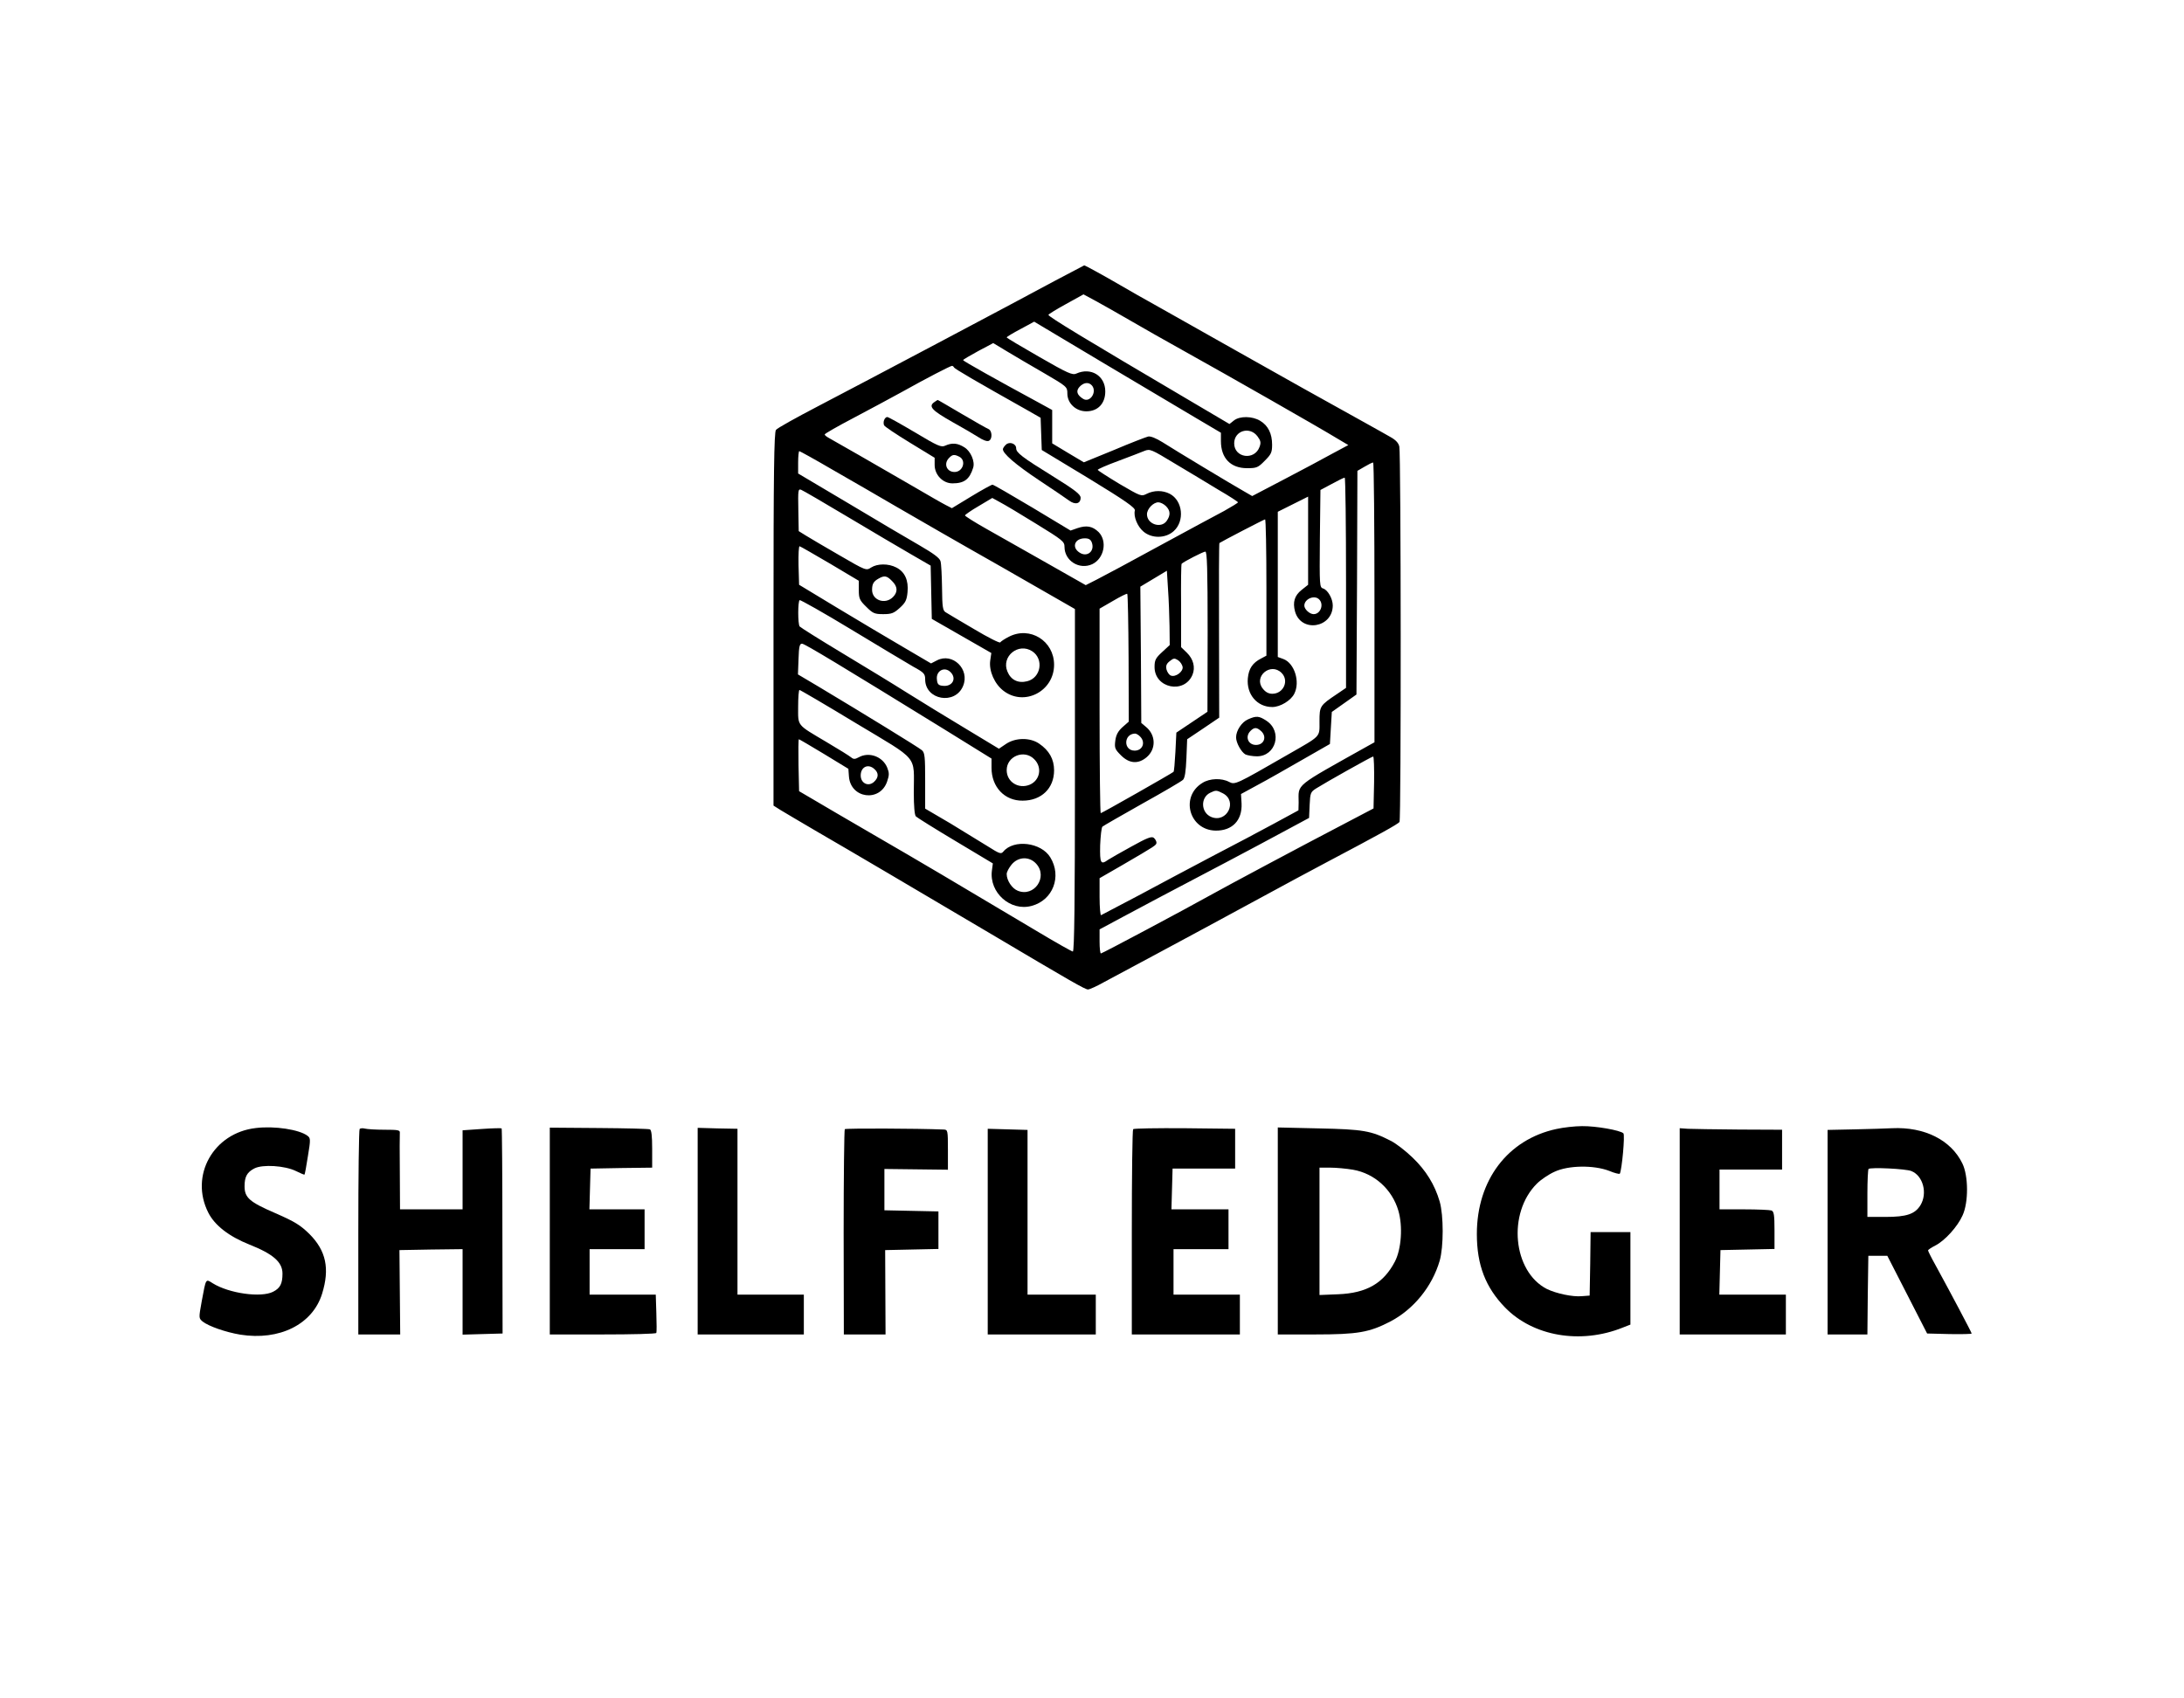
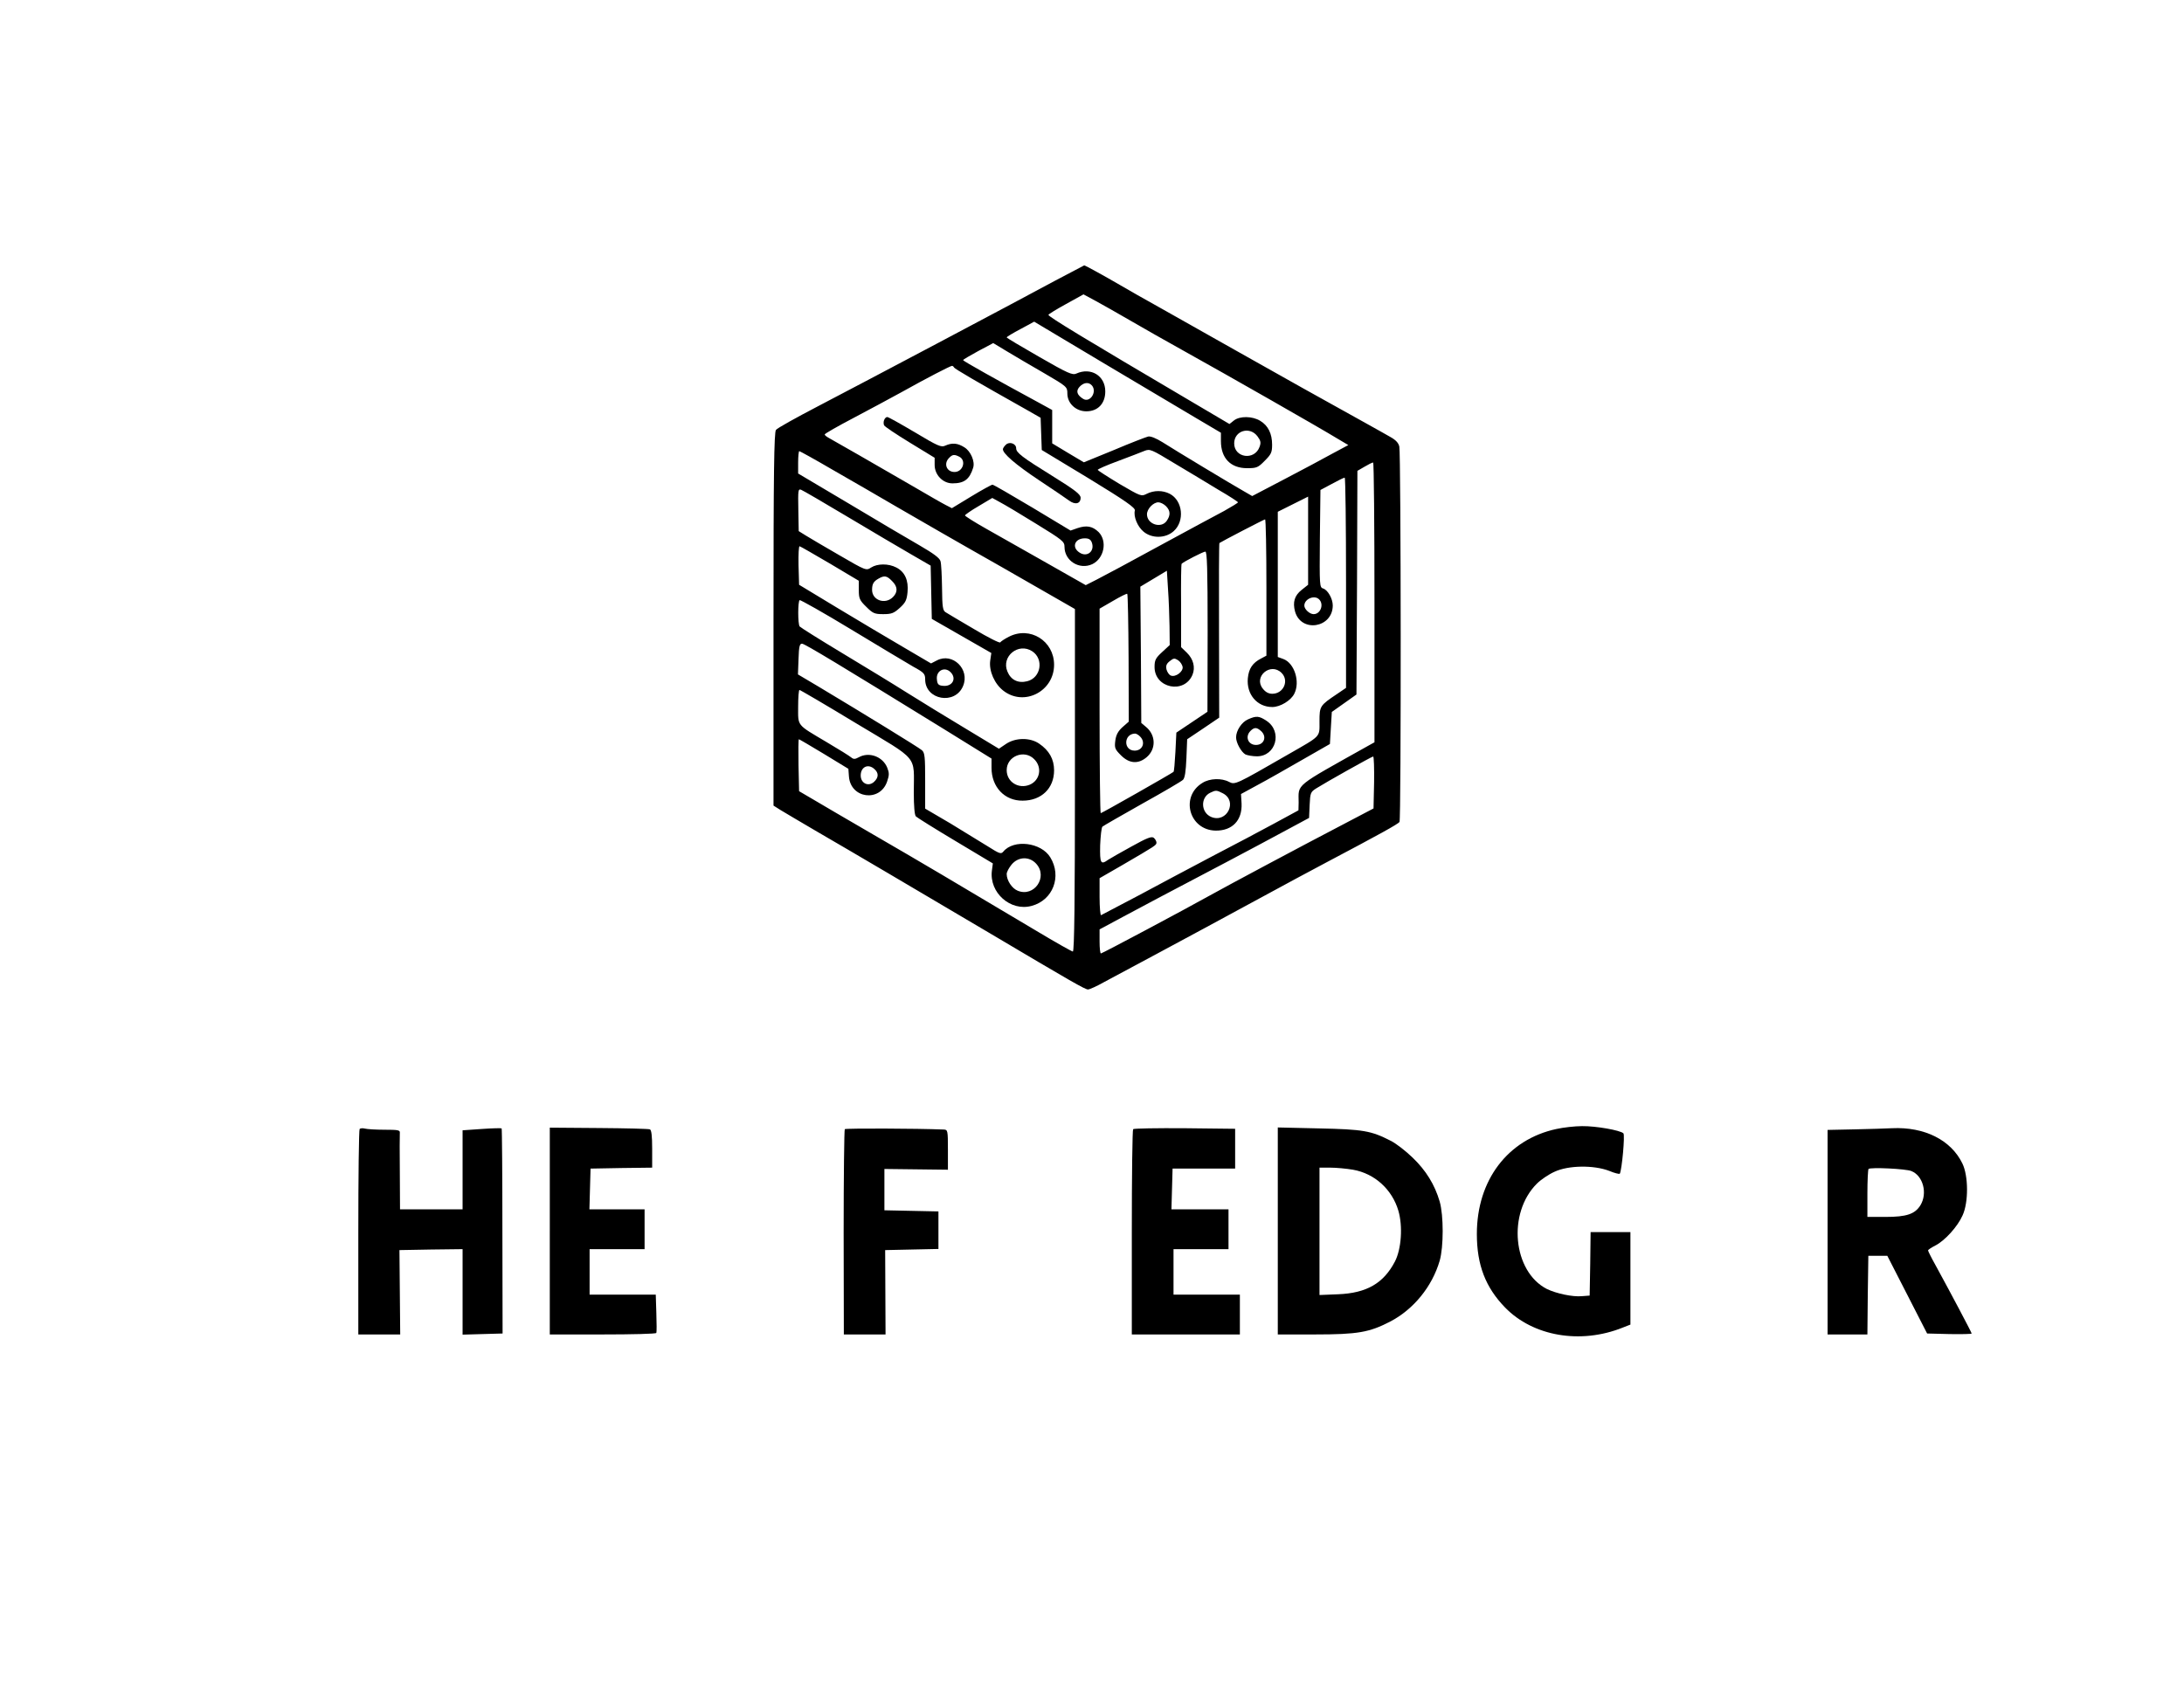
<svg xmlns="http://www.w3.org/2000/svg" version="1.0" width="1152pt" height="896pt" viewBox="0 0 1152 896" preserveAspectRatio="xMidYMid meet">
  <g transform="translate(0,896) scale(0.1,-0.1)" fill="#000000" stroke="none">
    <path d="M5565 7479 c-224 -121 -1010 -537 -1250 -662 -115 -60 -216 -116 -222 -125 -10 -12 -13 -228 -13 -999 l0 -983 38 -24 c21 -13 108 -64 193 -114 190 -110 510 -299 906 -533 435 -258 506 -299 522 -299 8 0 46 17 85 39 39 21 170 91 291 156 121 65 346 186 500 270 154 84 324 175 377 203 280 148 384 205 390 216 9 13 8 1939 -1 1980 -4 19 -19 35 -46 50 -22 13 -80 45 -130 73 -190 105 -469 261 -690 386 -126 71 -302 170 -390 220 -88 49 -185 104 -215 122 -77 45 -186 105 -191 105 -2 -1 -71 -37 -154 -81z m395 -209 c63 -37 198 -113 300 -170 209 -116 705 -399 793 -453 l59 -35 -84 -45 c-45 -25 -159 -86 -253 -135 l-170 -89 -45 26 c-62 35 -361 215 -428 258 -34 21 -63 33 -76 30 -12 -3 -93 -34 -180 -71 l-159 -65 -84 50 -83 50 0 88 0 88 -82 45 c-209 113 -387 213 -388 218 0 3 36 24 80 48 l79 42 73 -44 c40 -24 128 -76 196 -115 120 -70 122 -72 122 -107 0 -52 45 -94 100 -94 61 0 100 41 100 105 0 83 -76 129 -153 94 -20 -9 -44 1 -195 88 -94 54 -172 100 -172 103 0 3 33 23 73 44 l72 39 360 -215 c198 -118 420 -250 493 -293 l132 -78 0 -44 c0 -90 51 -143 138 -143 50 0 58 3 93 39 34 34 39 44 39 85 0 58 -21 101 -63 126 -41 25 -107 26 -138 2 l-24 -19 -210 124 c-548 323 -745 442 -745 452 0 3 42 29 93 57 l92 51 65 -35 c36 -20 117 -65 180 -102z m-928 -248 c3 -8 124 -78 380 -222 l77 -44 3 -85 3 -85 248 -150 c195 -119 246 -155 243 -169 -8 -32 14 -85 45 -111 44 -38 117 -37 160 2 59 53 48 161 -21 197 -37 19 -83 19 -121 0 -29 -15 -31 -14 -144 52 -63 38 -114 71 -115 74 0 4 48 25 108 47 59 22 121 46 138 53 30 12 36 9 160 -66 71 -42 175 -105 231 -139 57 -33 103 -63 103 -66 0 -3 -33 -23 -72 -45 -40 -21 -194 -104 -343 -185 -148 -81 -297 -161 -329 -177 l-59 -30 -206 117 c-113 64 -257 145 -318 180 -62 35 -113 67 -113 71 0 3 32 26 72 49 l72 43 40 -22 c23 -12 109 -63 191 -114 140 -86 150 -94 150 -122 0 -74 79 -123 147 -91 62 30 80 121 33 169 -32 31 -63 37 -111 21 l-37 -13 -201 121 c-111 66 -205 121 -211 121 -5 0 -56 -28 -112 -62 l-102 -62 -33 17 c-18 9 -96 54 -173 99 -195 113 -416 240 -442 254 -13 7 -23 15 -23 19 0 4 68 43 152 87 84 44 198 106 255 137 127 71 256 138 265 138 3 0 8 -4 10 -8z m728 -96 c28 -34 -11 -93 -47 -70 -32 20 -39 41 -19 63 22 24 49 27 66 7z m873 -268 c17 -23 19 -33 11 -55 -26 -74 -134 -59 -134 18 0 67 82 92 123 37z m-2240 -177 c95 -54 246 -142 337 -195 91 -53 339 -196 553 -317 l387 -222 0 -903 c0 -627 -3 -904 -11 -904 -5 0 -92 49 -192 109 -416 248 -615 366 -857 506 -140 81 -286 167 -325 190 l-70 41 -3 137 c-1 75 -1 137 2 137 2 0 62 -35 133 -78 l128 -78 3 -41 c9 -116 163 -136 201 -27 12 35 12 46 1 74 -24 59 -96 85 -150 55 -20 -11 -28 -11 -40 -1 -8 7 -67 44 -130 81 -160 95 -150 82 -150 187 0 48 3 88 7 88 4 0 139 -79 299 -176 336 -202 304 -164 304 -365 0 -71 4 -119 11 -126 6 -6 100 -65 209 -130 l197 -118 -5 -38 c-15 -116 98 -217 210 -186 112 30 160 155 98 256 -48 79 -193 97 -248 30 -12 -14 -20 -11 -80 27 -37 23 -127 78 -199 122 l-133 78 0 147 c0 126 -2 148 -17 161 -17 15 -309 194 -546 336 l-108 64 3 81 c2 67 6 82 19 81 15 -1 202 -114 752 -453 l247 -153 0 -49 c0 -101 69 -174 164 -173 99 0 166 65 166 160 0 59 -26 105 -79 141 -48 33 -125 32 -175 -2 l-37 -25 -177 107 c-97 58 -235 143 -307 188 -71 45 -227 140 -345 211 -118 71 -218 134 -222 139 -10 13 -10 133 0 139 4 2 127 -67 272 -155 145 -88 293 -176 327 -196 57 -31 63 -38 63 -67 0 -109 158 -137 200 -35 37 88 -55 178 -138 135 l-31 -16 -143 84 c-79 46 -235 139 -348 207 l-205 124 -3 104 c-1 57 1 101 6 99 5 -1 77 -43 161 -92 l151 -90 0 -49 c0 -44 4 -54 39 -88 35 -35 44 -39 90 -39 44 0 56 5 87 33 31 28 37 42 41 83 6 62 -14 107 -59 130 -42 22 -100 21 -133 0 -26 -17 -27 -17 -168 65 -77 44 -157 92 -177 104 l-37 23 -2 112 c-2 105 -1 112 15 106 10 -4 122 -69 249 -145 126 -75 276 -164 332 -196 l102 -59 3 -141 3 -140 157 -90 157 -90 -6 -41 c-7 -54 23 -123 71 -159 109 -83 266 -2 266 138 0 126 -127 205 -238 148 -22 -11 -43 -25 -46 -30 -3 -5 -66 27 -138 70 -73 43 -141 83 -150 89 -15 9 -18 27 -19 128 -1 64 -4 128 -8 141 -4 17 -37 41 -111 84 -58 33 -225 132 -372 220 l-268 159 0 59 c0 32 3 59 6 59 3 0 83 -44 177 -99z m2857 -699 l0 -738 -27 -15 c-403 -226 -373 -201 -373 -303 l-1 -41 -127 -69 c-70 -38 -217 -116 -327 -173 -110 -58 -285 -151 -389 -207 -105 -55 -194 -102 -198 -104 -4 -2 -8 41 -8 96 l0 99 118 68 c180 105 182 106 182 120 0 7 -6 18 -14 25 -12 9 -35 0 -118 -46 -57 -31 -112 -63 -123 -70 -39 -28 -44 -19 -42 76 2 49 7 94 12 99 6 5 100 59 210 121 110 61 207 118 215 126 10 10 15 44 18 114 l4 100 85 57 84 57 -1 459 c-1 252 0 460 2 462 9 7 236 125 241 125 4 0 7 -162 7 -360 l0 -359 -28 -15 c-45 -23 -65 -53 -70 -104 -8 -85 49 -152 129 -152 42 0 98 34 116 70 32 63 1 161 -57 183 l-30 11 0 383 0 383 80 40 80 40 0 -232 0 -233 -34 -27 c-38 -30 -48 -65 -35 -114 32 -114 199 -87 199 32 0 35 -26 81 -50 89 -20 6 -20 13 -18 263 l3 257 60 32 c33 18 63 33 68 33 4 0 7 -250 7 -555 l0 -554 -47 -32 c-91 -61 -93 -64 -93 -145 0 -85 11 -73 -165 -174 -278 -160 -280 -161 -312 -145 -39 21 -102 19 -140 -5 -119 -72 -71 -249 69 -252 88 -1 141 54 137 143 l-3 50 90 49 c49 26 154 86 234 132 l145 83 5 85 5 84 65 46 65 46 3 590 2 590 38 22 c20 12 40 22 45 22 4 0 7 -332 7 -738z m-1100 508 c24 -24 25 -48 4 -78 -29 -42 -104 -18 -104 35 0 28 33 63 60 63 11 0 29 -9 40 -20z m-391 -192 c17 -46 -25 -80 -65 -53 -43 28 -25 75 28 75 21 0 31 -6 37 -22z m611 -470 l-1 -423 -82 -55 -82 -55 -5 -102 c-3 -56 -7 -103 -10 -105 -12 -10 -378 -218 -384 -218 -3 0 -6 243 -6 540 l0 539 71 41 c39 23 73 40 75 37 3 -3 6 -155 7 -339 l1 -335 -33 -29 c-23 -21 -34 -40 -38 -71 -5 -39 -2 -46 30 -78 44 -44 91 -47 135 -10 51 43 49 117 -3 160 l-25 21 -2 359 -3 360 70 42 70 42 6 -97 c4 -53 7 -142 8 -196 l1 -99 -40 -37 c-35 -32 -40 -43 -40 -79 0 -112 157 -144 200 -41 16 39 5 83 -30 117 l-30 29 0 218 c-1 120 0 220 3 222 11 11 114 64 125 64 9 0 12 -91 12 -422z m-1665 267 c30 -29 32 -58 5 -85 -41 -41 -110 -17 -110 38 0 32 8 45 35 60 30 17 43 15 70 -13z m2253 -97 c27 -27 7 -78 -29 -78 -21 0 -49 26 -49 45 0 35 53 58 78 33z m-1513 -274 c62 -41 46 -140 -27 -158 -48 -12 -86 7 -104 51 -34 80 58 155 131 107z m793 -82 c4 -25 -37 -56 -62 -46 -9 3 -19 18 -23 32 -4 19 -1 30 17 44 20 16 25 17 44 5 12 -8 22 -24 24 -35z m-1224 -28 c34 -34 9 -78 -41 -72 -23 2 -29 9 -31 33 -6 46 40 71 72 39z m1746 -4 c41 -41 10 -110 -49 -110 -20 0 -36 9 -50 27 -51 63 41 141 99 83z m-746 -336 c30 -30 13 -74 -29 -74 -60 0 -59 88 2 90 6 0 19 -7 27 -16z m-559 -119 c44 -43 31 -112 -24 -135 -59 -24 -121 15 -121 77 0 74 93 111 145 58z m1793 -122 l-3 -138 -160 -84 c-215 -112 -612 -324 -705 -376 -125 -70 -566 -305 -573 -305 -4 0 -7 29 -7 63 l0 64 123 66 c67 36 156 83 197 105 212 111 511 269 640 339 l145 78 3 68 c3 64 5 69 35 88 49 31 291 167 300 168 4 1 6 -61 5 -136z m-2636 70 c24 -21 23 -45 -2 -68 -30 -27 -70 -7 -70 34 0 45 39 64 72 34z m1838 -128 c80 -41 22 -159 -61 -125 -55 23 -58 103 -5 128 29 14 33 14 66 -3z m-985 -371 c65 -70 -10 -179 -97 -143 -30 12 -58 54 -58 88 0 11 12 33 26 50 35 42 93 44 129 5z" />
-     <path d="M4926 6837 c-29 -22 -9 -43 97 -103 56 -31 119 -68 139 -81 21 -14 44 -23 53 -19 21 8 19 55 -2 63 -10 4 -73 40 -141 80 -68 40 -124 73 -126 73 -1 0 -10 -6 -20 -13z" />
    <path d="M4664 6745 c-4 -8 -4 -21 -1 -28 2 -7 64 -48 136 -92 l131 -80 0 -38 c0 -52 43 -97 94 -97 62 0 90 21 109 82 11 33 -13 88 -46 108 -36 23 -65 25 -101 9 -21 -10 -38 -3 -160 70 -74 44 -140 81 -146 81 -6 0 -13 -7 -16 -15z m397 -195 c37 -20 18 -80 -26 -80 -42 0 -59 44 -29 74 18 19 28 20 55 6z" />
    <path d="M5306 6614 c-9 -8 -16 -19 -16 -24 0 -23 67 -81 187 -161 74 -49 146 -98 161 -109 33 -25 62 -18 62 14 0 18 -30 41 -149 115 -160 99 -191 123 -191 146 0 25 -36 37 -54 19z" />
    <path d="M6583 5165 c-33 -14 -63 -59 -63 -95 0 -29 27 -77 49 -90 11 -5 38 -10 61 -10 100 0 136 130 51 187 -39 26 -54 28 -98 8z m69 -62 c32 -29 16 -73 -27 -73 -42 0 -59 44 -29 74 20 20 33 20 56 -1z" />
-     <path d="M1350 3009 c-224 -25 -351 -251 -251 -447 34 -67 109 -125 217 -168 126 -50 174 -93 174 -153 0 -53 -12 -77 -50 -96 -63 -32 -231 -9 -318 45 -38 24 -35 28 -58 -95 -16 -89 -16 -89 5 -107 32 -25 121 -56 198 -69 207 -33 382 54 432 216 41 132 21 227 -67 315 -48 47 -77 65 -180 110 -137 59 -162 82 -162 142 0 50 13 74 52 94 43 22 160 15 219 -14 24 -12 44 -20 45 -19 2 1 10 45 18 97 15 89 14 96 -2 108 -43 33 -174 53 -272 41z" />
    <path d="M8210 3004 c-257 -55 -420 -270 -420 -554 0 -164 46 -282 149 -388 148 -152 398 -195 620 -106 l41 16 0 244 0 244 -105 0 -105 0 -2 -167 -3 -168 -40 -3 c-49 -5 -137 14 -186 38 -179 92 -209 400 -52 556 20 20 61 48 92 62 74 35 208 36 289 5 28 -12 54 -18 56 -15 11 20 28 204 19 213 -16 16 -145 39 -218 38 -38 0 -99 -7 -135 -15z" />
    <path d="M1897 3004 c-4 -4 -7 -250 -7 -546 l0 -538 111 0 110 0 -2 223 -2 222 167 3 166 2 0 -225 0 -226 105 3 106 3 -1 539 c0 297 -2 541 -4 543 -2 2 -49 1 -105 -3 l-101 -7 0 -208 0 -209 -165 0 -165 0 -1 193 c-1 105 -1 200 0 210 2 15 -8 17 -81 17 -46 0 -92 3 -103 6 -11 3 -24 2 -28 -2z" />
    <path d="M2900 2466 l0 -546 279 0 c154 0 281 3 283 8 2 4 2 51 0 105 l-3 97 -175 0 -174 0 0 120 0 120 145 0 145 0 0 105 0 105 -145 0 -146 0 3 108 3 107 163 3 162 2 0 99 c0 70 -4 100 -12 103 -7 3 -129 6 -270 7 l-258 2 0 -545z" />
-     <path d="M3680 2465 l0 -545 280 0 280 0 0 105 0 105 -175 0 -175 0 0 438 0 437 -105 2 -105 3 0 -545z" />
    <path d="M4456 3003 c-3 -4 -6 -249 -6 -545 l1 -538 110 0 110 0 -1 223 -1 222 140 3 141 3 0 99 0 99 -142 3 -143 3 0 109 0 109 168 -2 167 -2 0 105 c0 103 -1 106 -22 107 -144 6 -516 7 -522 2z" />
-     <path d="M5210 2463 l0 -543 285 0 285 0 0 105 0 105 -180 0 -180 0 0 434 0 435 -105 3 -105 3 0 -542z" />
    <path d="M5977 3003 c-4 -3 -7 -249 -7 -545 l0 -538 285 0 285 0 0 105 0 105 -175 0 -175 0 0 120 0 120 145 0 145 0 0 105 0 105 -150 0 -151 0 3 108 3 107 165 0 165 0 0 105 0 105 -266 3 c-146 1 -268 -1 -272 -5z" />
    <path d="M6740 2466 l0 -546 197 0 c225 0 286 11 396 68 123 64 221 184 261 321 21 73 21 239 0 312 -26 89 -72 164 -143 232 -36 35 -89 76 -116 89 -103 53 -146 60 -377 65 l-218 5 0 -546z m397 323 c114 -20 206 -104 239 -216 24 -82 16 -202 -18 -268 -60 -115 -149 -167 -300 -173 l-98 -4 0 336 0 336 57 0 c31 0 85 -5 120 -11z" />
-     <path d="M8860 2464 l0 -544 280 0 280 0 0 105 0 105 -175 0 -176 0 3 118 3 117 143 3 142 3 0 98 c0 81 -3 100 -16 105 -9 3 -74 6 -145 6 l-129 0 0 105 0 105 165 0 165 0 0 105 0 105 -227 1 c-126 1 -247 3 -270 4 l-43 3 0 -544z" />
    <path d="M9783 3002 l-143 -3 0 -539 0 -540 105 0 105 0 2 208 3 207 50 0 50 0 105 -205 105 -205 118 -3 c64 -1 117 0 117 3 0 5 -111 215 -191 361 -22 39 -39 74 -39 77 0 4 17 15 38 26 50 25 118 100 144 159 32 69 31 209 -1 274 -60 124 -200 194 -371 186 -30 -2 -119 -4 -197 -6z m299 -220 c62 -25 86 -117 48 -180 -29 -47 -73 -62 -185 -62 l-95 0 0 123 c0 68 3 126 6 130 10 10 197 1 226 -11z" />
  </g>
</svg>